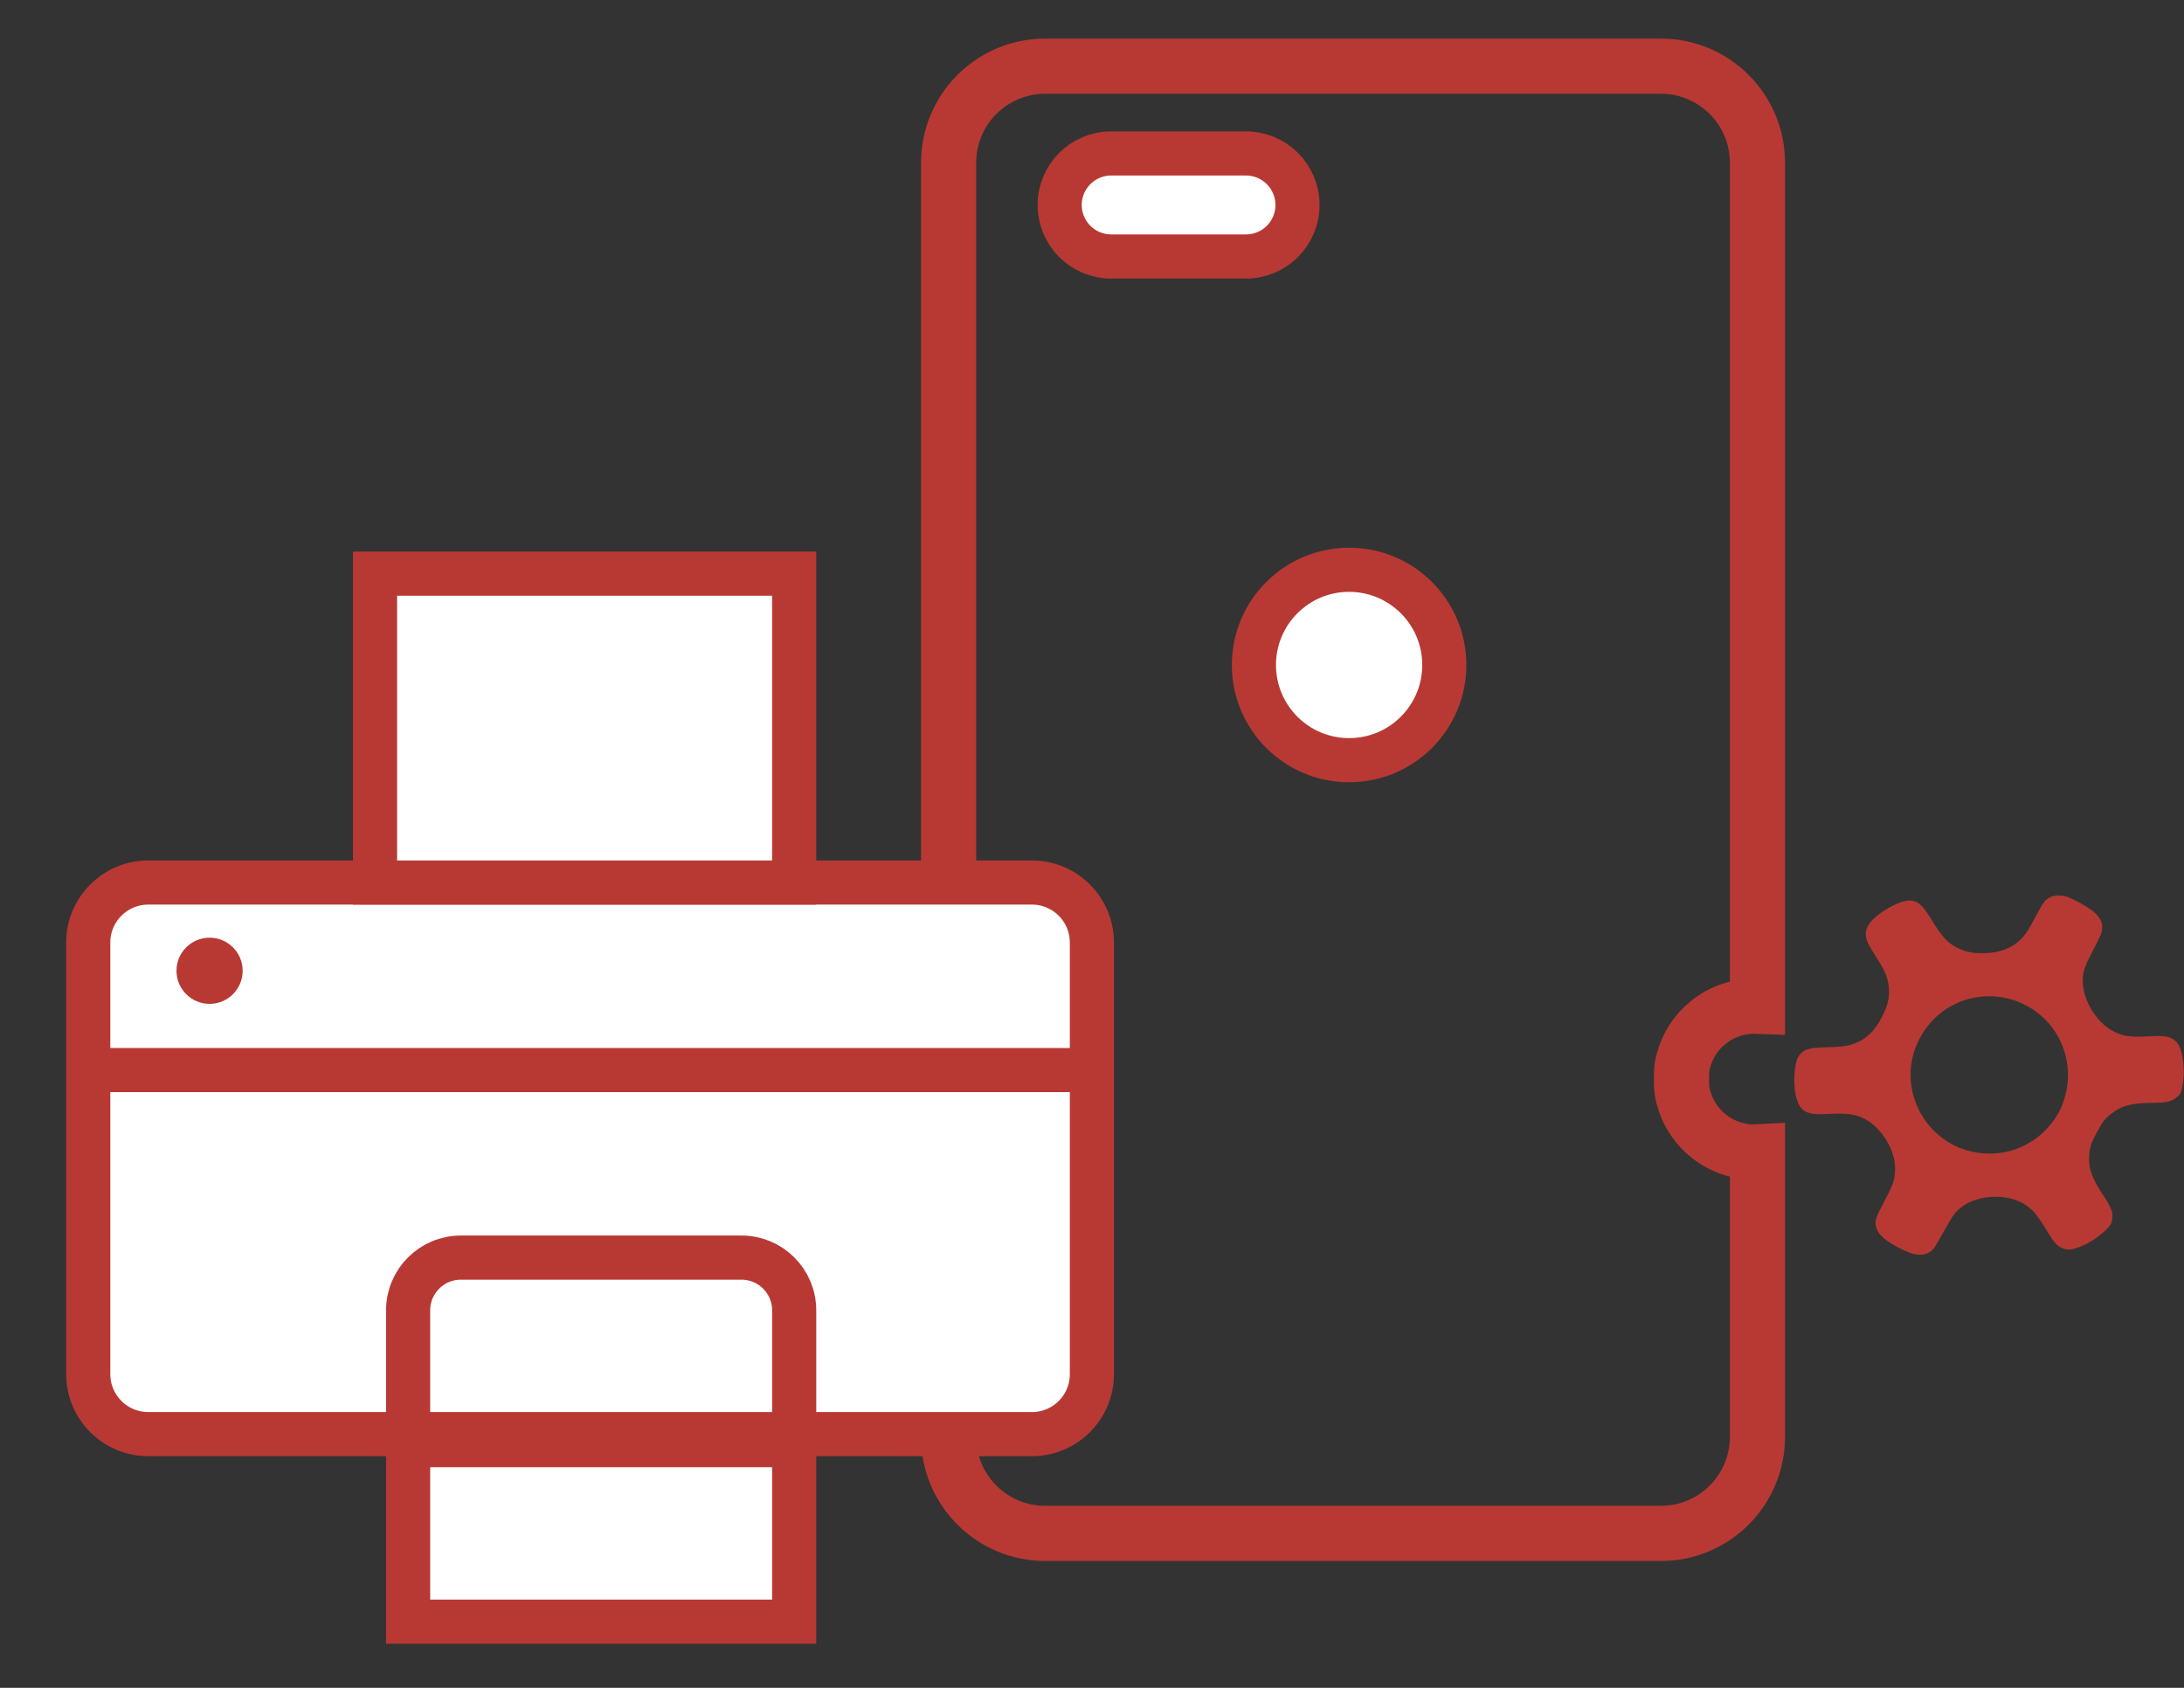
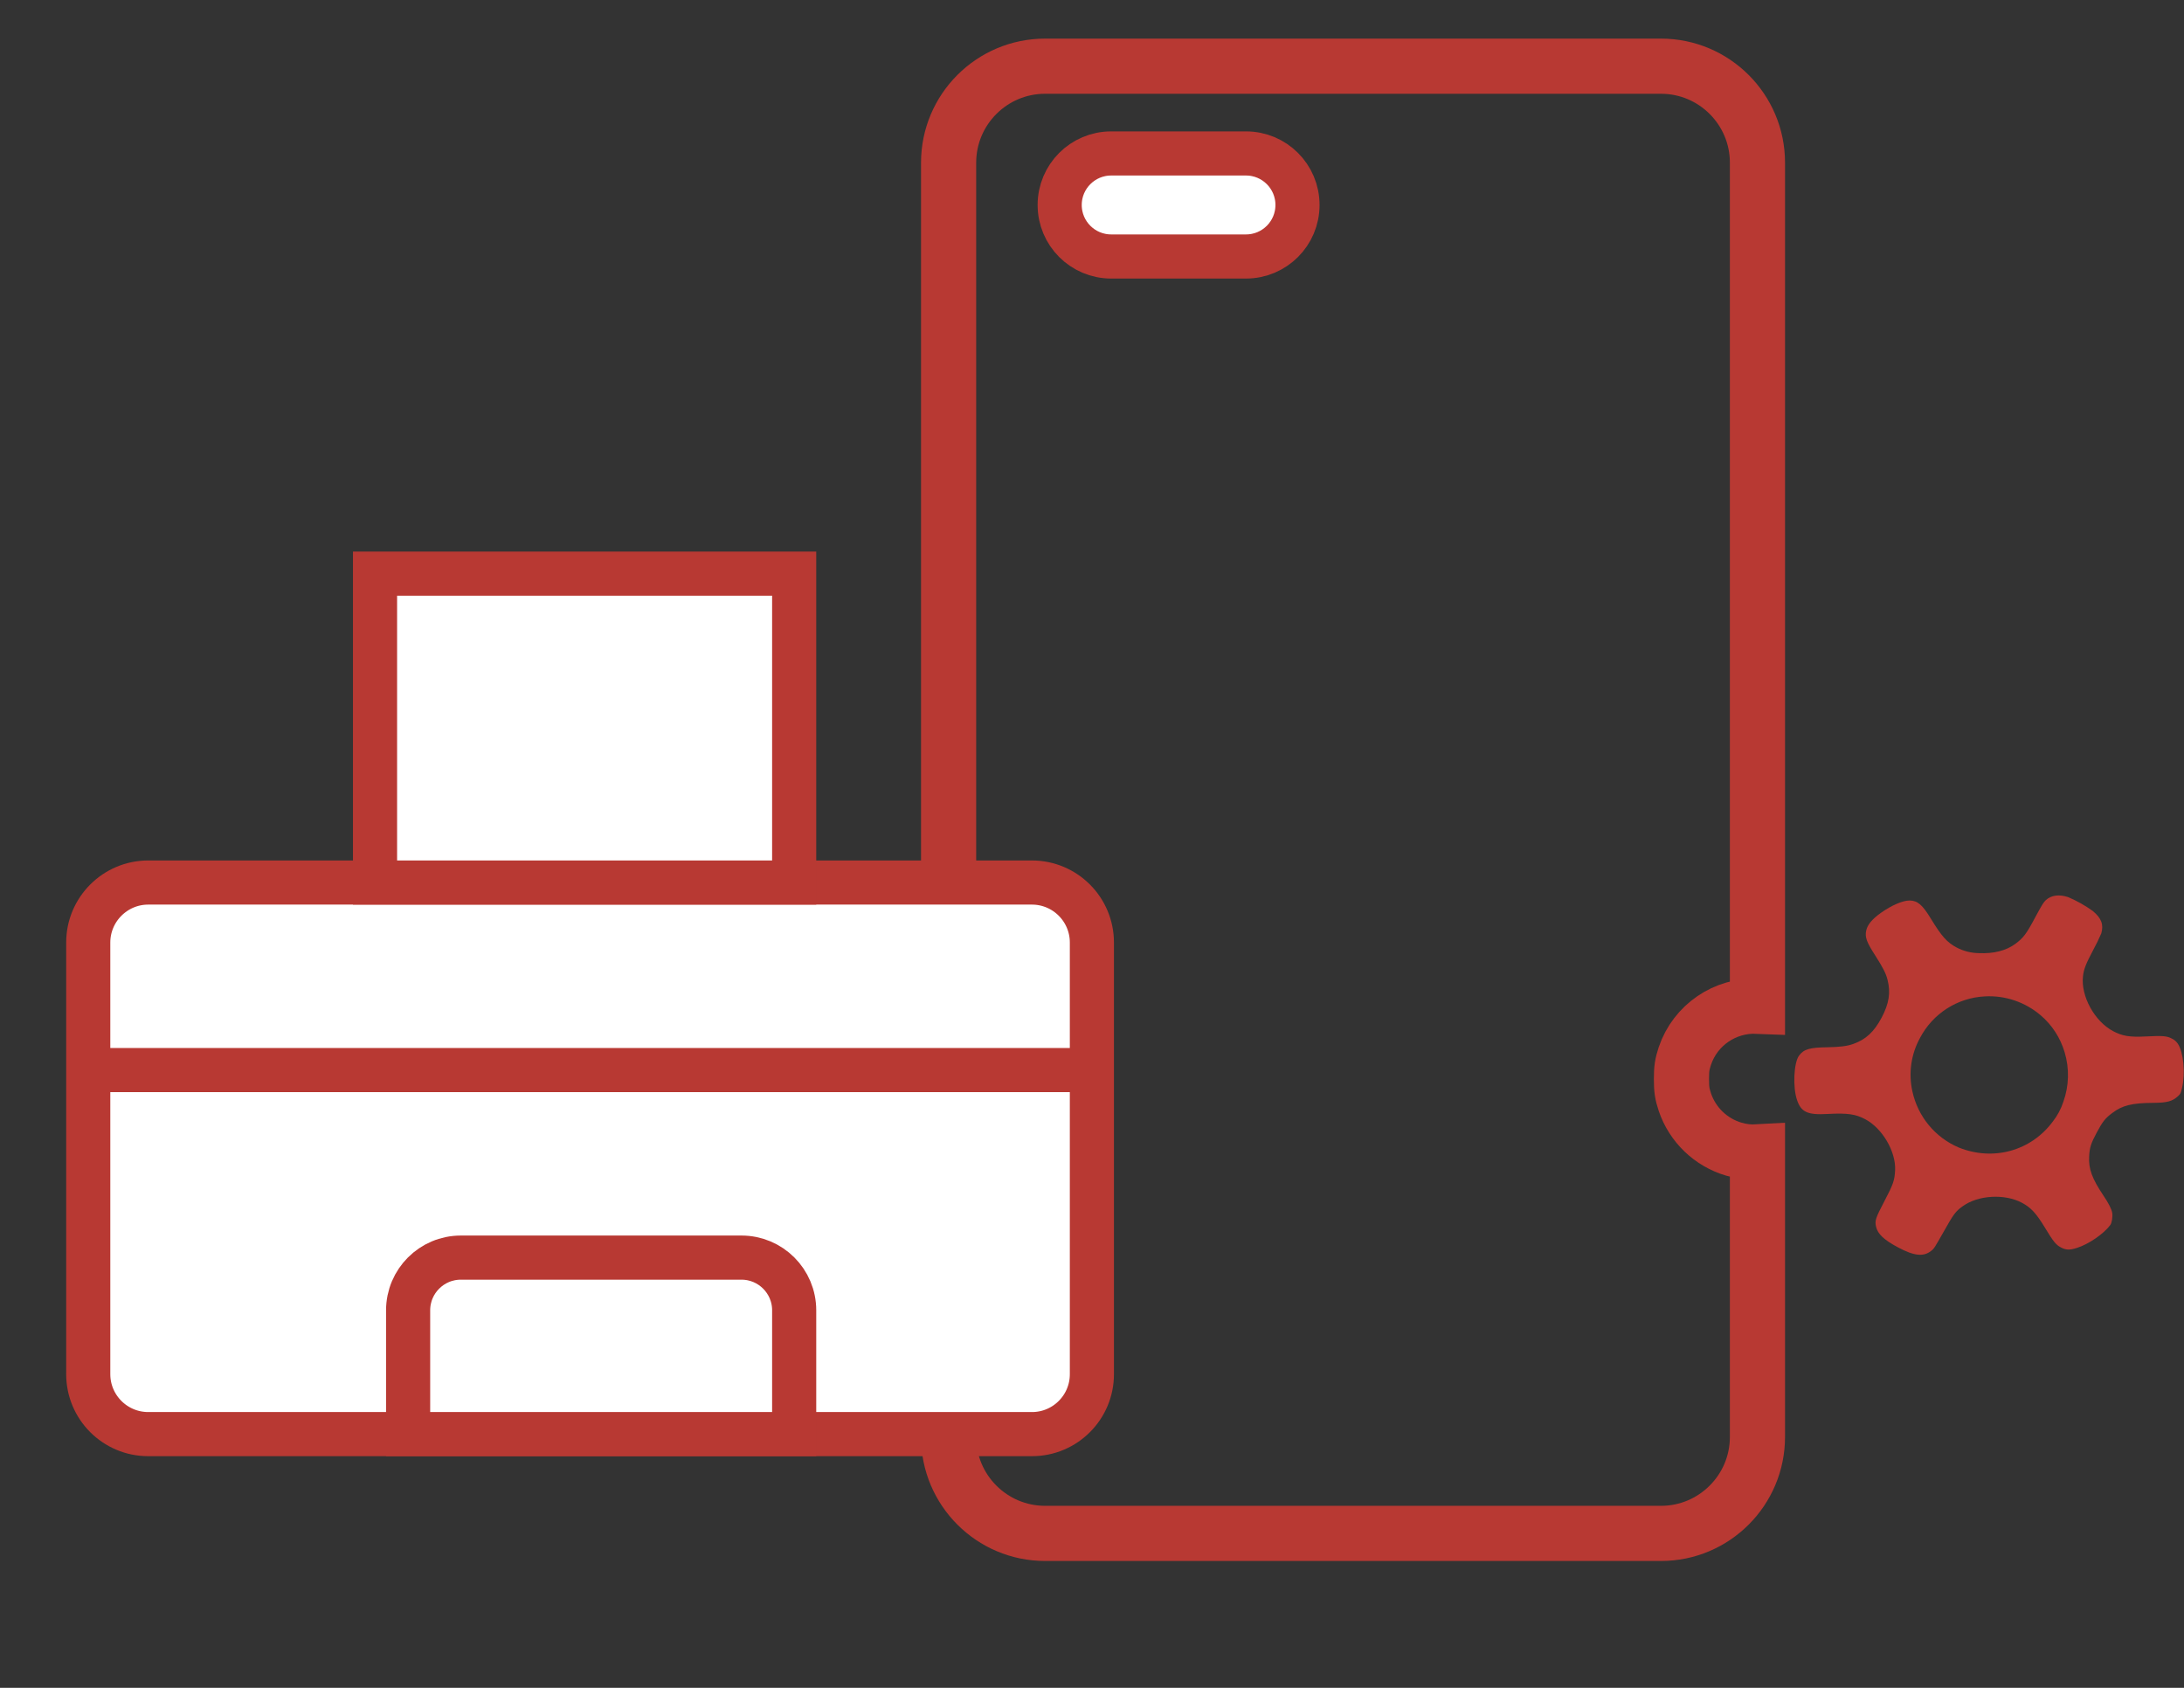
<svg xmlns="http://www.w3.org/2000/svg" version="1.1" id="Layer_1" x="0px" y="0px" viewBox="0 0 198 153" enable-background="new 0 0 198 153" xml:space="preserve">
  <rect x="0" y="0" width="198" height="153" fill="#333333" stroke="none" />
-   <path fill="none" stroke="#B83933" stroke-width="5" stroke-miterlimit="10" d="M159.33,14.75v76.46c-2.94-0.12-5.63,1.7-6.58,4.51  c-0.25,0.76-0.31,1.15-0.31,2.09c0,0.95,0.06,1.34,0.31,2.1c0.7,2.06,2.36,3.65,4.44,4.26c0.72,0.21,1.44,0.29,2.14,0.25v25.83  c0,4.83-3.92,8.75-8.75,8.75H94.75c-4.83,0-8.75-3.92-8.75-8.75V14.75C86,9.92,89.92,6,94.75,6h55.83  C155.41,6,159.33,9.92,159.33,14.75z" />
+   <path fill="none" stroke="#B83933" stroke-width="5" stroke-miterlimit="10" d="M159.33,14.75v76.46c-2.94-0.12-5.63,1.7-6.58,4.51  c-0.25,0.76-0.31,1.15-0.31,2.09c0,0.95,0.06,1.34,0.31,2.1c0.7,2.06,2.36,3.65,4.44,4.26c0.72,0.21,1.44,0.29,2.14,0.25v25.83  c0,4.83-3.92,8.75-8.75,8.75H94.75c-4.83,0-8.75-3.92-8.75-8.75V14.75C86,9.92,89.92,6,94.75,6h55.83  C155.41,6,159.33,9.92,159.33,14.75" />
  <path fill="#FFFFFF" stroke="#B83933" stroke-width="4" stroke-miterlimit="10" d="M112.96,23.25h-12.22  c-2.58,0-4.67-2.09-4.67-4.67v0c0-2.58,2.09-4.67,4.67-4.67h12.22c2.58,0,4.67,2.09,4.67,4.67v0  C117.63,21.16,115.54,23.25,112.96,23.25z" />
-   <circle fill="#FFFFFF" stroke="#B83933" stroke-width="4" stroke-miterlimit="10" cx="122.31" cy="60.28" r="8.63" />
  <path fill="#B83933" d="M187.49,81.32c-0.81-0.27-1.53-0.17-2.01,0.27c-0.21,0.2-0.35,0.41-0.96,1.55  c-0.83,1.56-1.08,1.87-1.81,2.42c-0.83,0.61-1.95,0.9-3.3,0.84c-0.7-0.01-1.4-0.18-2.02-0.51c-0.87-0.46-1.36-1.01-2.33-2.6  c-0.77-1.27-1.21-1.65-1.93-1.66c-0.61-0.01-1.64,0.43-2.61,1.12c-0.8,0.57-1.22,1.08-1.33,1.6c-0.13,0.6,0.02,1.03,0.84,2.3  c0.65,1.02,0.95,1.58,1.09,2.16c0.3,1.16,0.14,2.17-0.54,3.45c-0.68,1.28-1.43,1.97-2.56,2.37c-0.55,0.2-1.23,0.28-2.28,0.3  c-1.68,0.02-2.2,0.17-2.64,0.76c-0.48,0.64-0.58,2.88-0.18,4.03c0.37,1.09,0.95,1.36,2.74,1.26c1.84-0.1,2.57,0.01,3.45,0.48  c1.54,0.82,2.77,2.91,2.7,4.6c-0.05,0.94-0.15,1.26-0.98,2.84c-0.8,1.53-0.87,1.75-0.75,2.29c0.15,0.67,0.73,1.21,1.99,1.88  c1.48,0.79,2.32,0.87,3.02,0.31c0.25-0.19,0.31-0.3,1.1-1.69c0.93-1.66,1.1-1.88,1.75-2.35c1.4-1.01,3.8-1.15,5.37-0.31  c0.81,0.43,1.29,0.95,2.08,2.25c0.76,1.26,1,1.56,1.44,1.79c0.46,0.25,0.81,0.26,1.46,0.05c1.06-0.33,2.44-1.28,3.03-2.08  c0.14-0.18,0.23-0.77,0.17-1.11s-0.35-0.9-0.78-1.53c-1.06-1.59-1.37-2.44-1.31-3.57c0.04-0.81,0.16-1.18,0.69-2.17  c0.53-0.99,0.77-1.3,1.42-1.78c0.9-0.68,1.77-0.9,3.73-0.91c1.24-0.01,1.71-0.14,2.22-0.61c0.23-0.22,0.24-0.23,0.36-0.74  c0.32-1.33,0.13-3.26-0.38-4.01c-0.14-0.21-0.33-0.37-0.55-0.47c-0.44-0.23-0.81-0.27-2.31-0.19c-1.54,0.08-2.17-0.04-3.01-0.48  c-1.68-0.89-2.93-3.17-2.73-4.96c0.07-0.66,0.26-1.13,0.93-2.4c0.27-0.49,0.51-0.99,0.73-1.5c0.23-0.8,0.01-1.39-0.77-2.03  C189.04,82.08,188.29,81.66,187.49,81.32z M185,92.03c1.04,0.88,1.79,2.05,2.18,3.36c0.44,1.47,0.4,3.04-0.12,4.49  c-0.21,0.64-0.53,1.25-0.95,1.78c-1.97,2.67-5.4,3.62-8.53,2.36c-2.14-0.91-3.7-2.8-4.2-5.07c-0.37-1.65-0.13-3.37,0.68-4.85  c1.16-2.22,3.4-3.66,5.9-3.78C181.8,90.22,183.6,90.84,185,92.03z" />
  <path fill="#FFFFFF" stroke="#B83933" stroke-width="4" stroke-miterlimit="10" d="M93.56,130H13.44c-3.01,0-5.44-2.44-5.44-5.44  V85.44C8,82.44,10.44,80,13.44,80h80.11c3.01,0,5.44,2.44,5.44,5.44v39.11C99,127.56,96.56,130,93.56,130z" />
  <path fill="#FFFFFF" stroke="#B83933" stroke-width="4" stroke-miterlimit="10" d="M72,130H37v-11.22c0-2.64,2.14-4.78,4.78-4.78  h25.44c2.64,0,4.78,2.14,4.78,4.78V130z" />
-   <rect x="37" y="131" fill="#FFFFFF" stroke="#B83933" stroke-width="4" stroke-miterlimit="10" width="35" height="16" />
  <rect x="34" y="52" fill="#FFFFFF" stroke="#B83933" stroke-width="4" stroke-miterlimit="10" width="38" height="28" />
  <line fill="#FFFFFF" stroke="#B83933" stroke-width="4" stroke-miterlimit="10" x1="8" y1="97" x2="99" y2="97" />
-   <circle fill="#B83933" cx="19" cy="88" r="3" />
</svg>